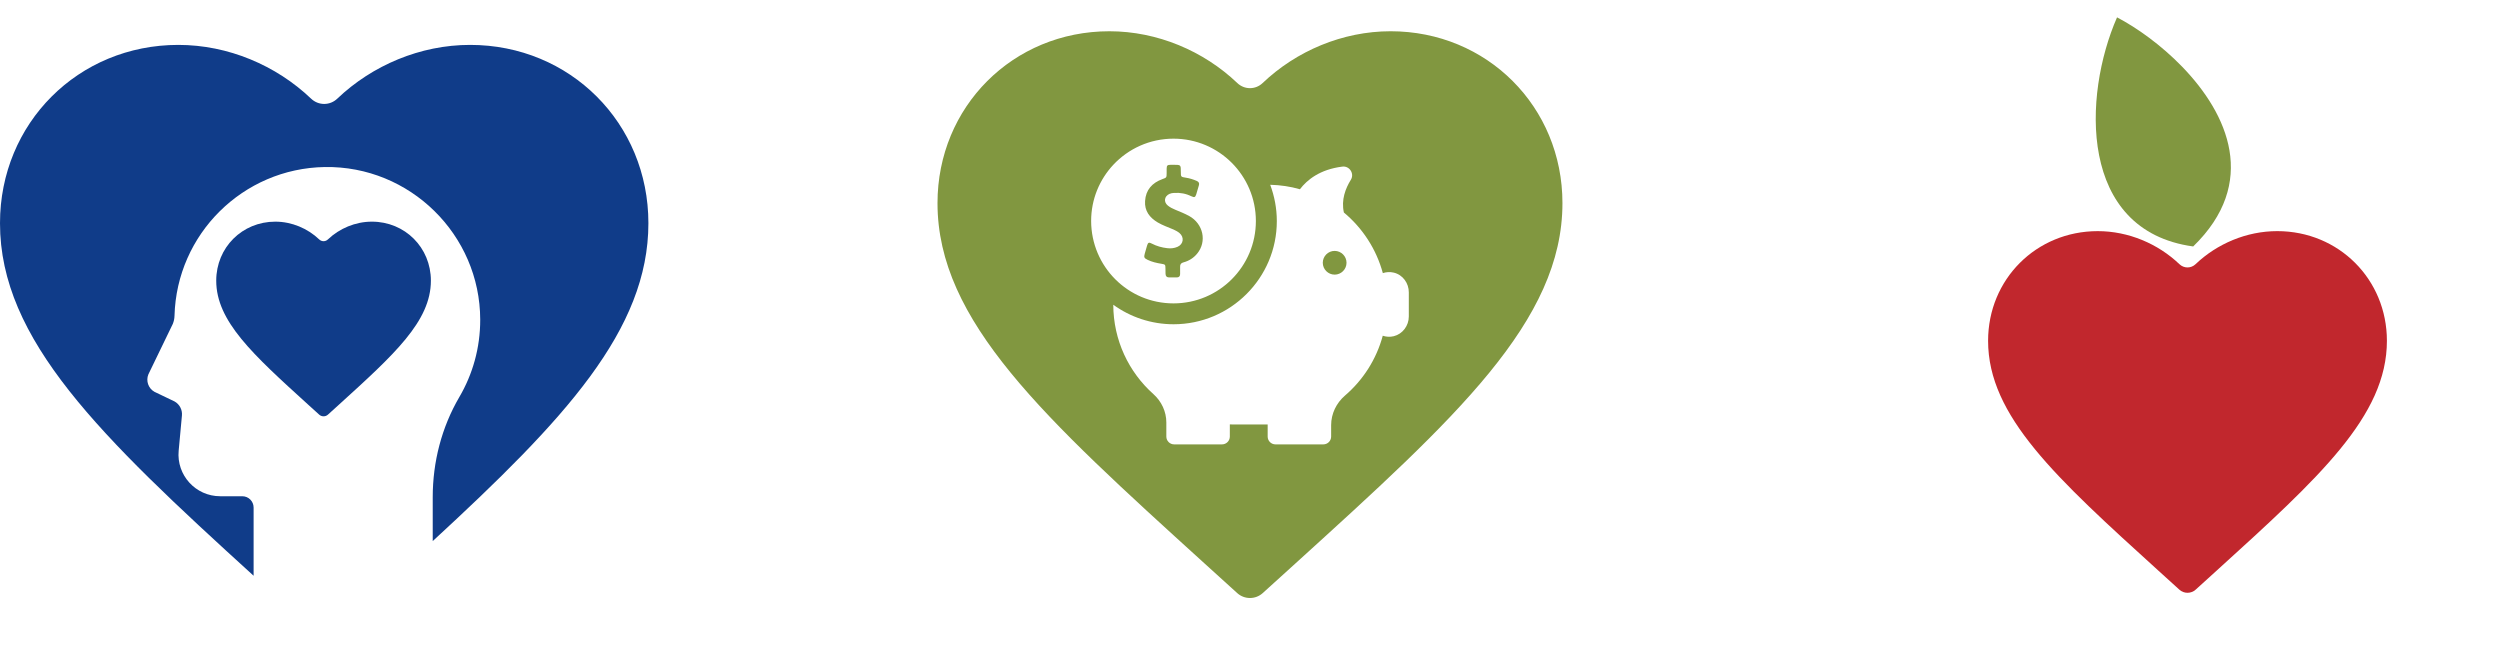
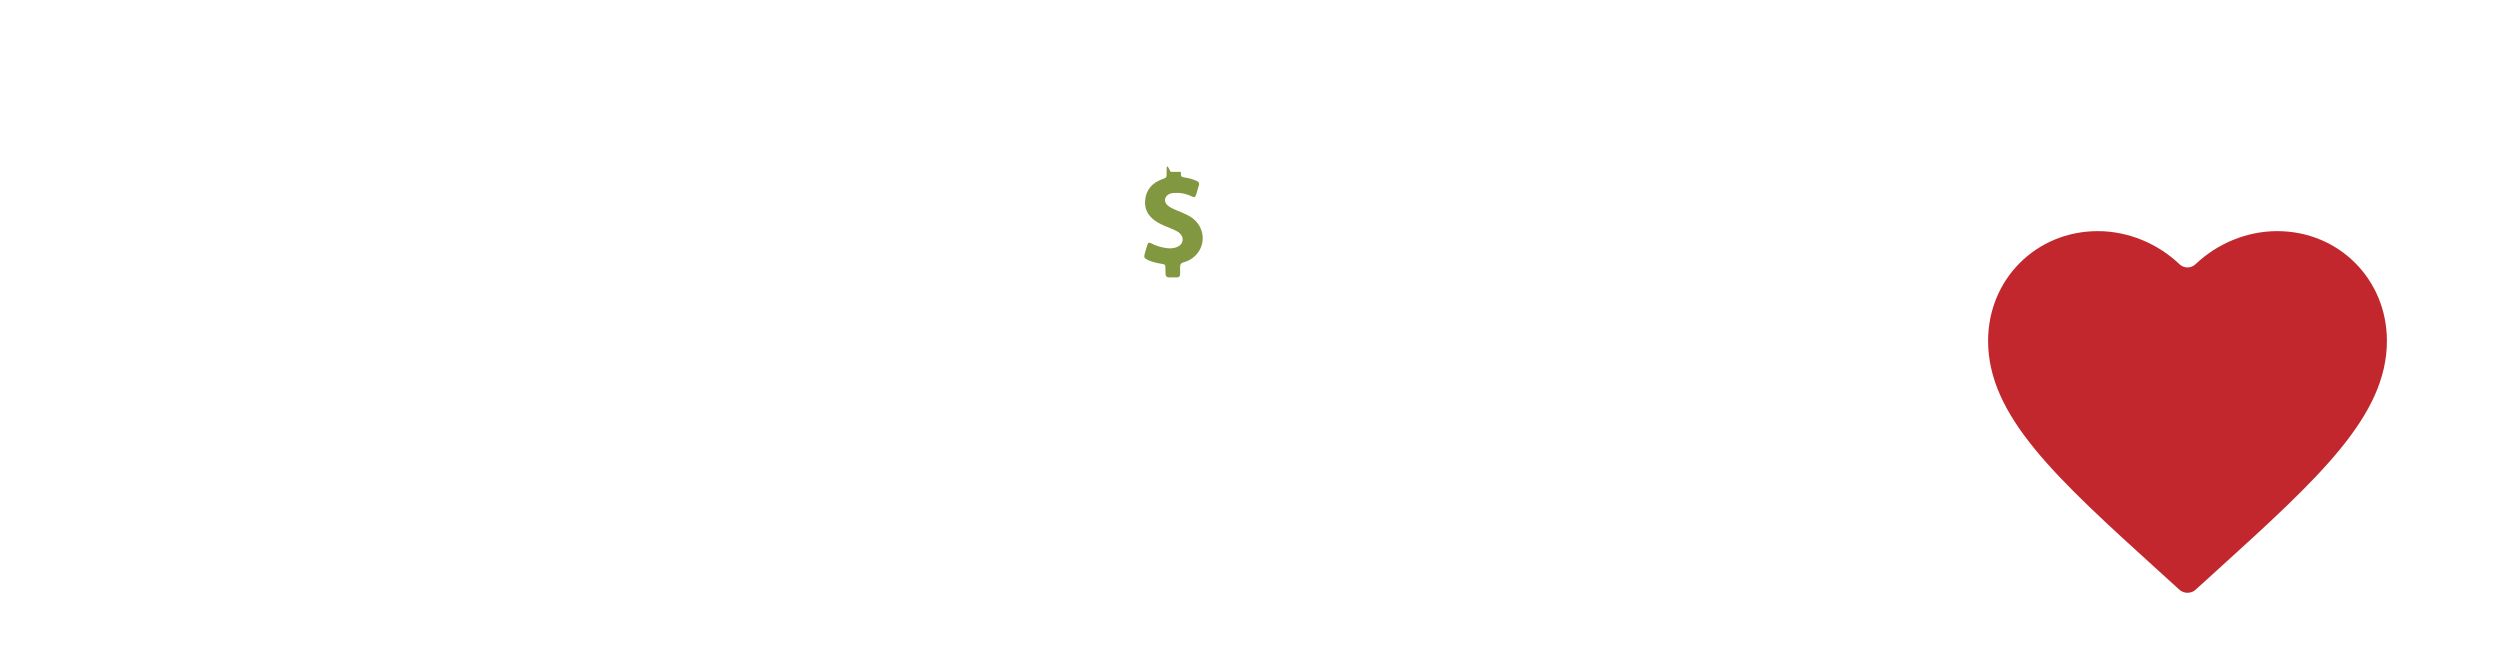
<svg xmlns="http://www.w3.org/2000/svg" width="320" height="83" viewBox="0 0 320 83" fill="none">
  <path fill-rule="evenodd" clip-rule="evenodd" d="M276.299 73.065L278.957 75.475C279.548 76.012 280.45 76.012 281.042 75.477L283.701 73.065C296.846 61.133 305.524 53.257 305.524 43.623C305.524 35.749 299.359 29.584 291.486 29.584C287.563 29.584 283.779 31.197 281.032 33.816C280.449 34.372 279.55 34.371 278.967 33.816C276.221 31.197 272.437 29.585 268.514 29.585C260.64 29.585 254.476 35.748 254.476 43.622C254.476 53.258 263.154 61.132 276.299 73.065" fill="#C1272D" />
-   <path fill-rule="evenodd" clip-rule="evenodd" d="M279.307 8.529C276.623 5.762 273.529 3.555 270.983 2.223C270.98 2.227 270.978 2.231 270.975 2.235C266.595 12.242 266.009 29.51 280.706 31.544C280.715 31.544 280.722 31.546 280.728 31.547C289.109 23.411 285.21 14.617 279.307 8.529" fill="#819740" />
-   <path fill-rule="evenodd" clip-rule="evenodd" d="M60.174 5.747C53.793 5.746 47.642 8.369 43.173 12.627C42.228 13.531 40.764 13.53 39.818 12.627C35.353 8.368 29.201 5.747 22.823 5.747C10.02 5.747 -0.002 15.769 3.8455e-07 28.57C-0.002 43.483 12.798 55.814 32.462 73.697L32.462 64.967C32.462 64.166 31.813 63.519 31.014 63.519L28.178 63.518C25.041 63.518 22.58 60.82 22.869 57.695L23.288 53.178C23.354 52.451 22.987 51.751 22.353 51.391L19.765 50.149C18.982 49.705 18.652 48.746 18.994 47.914L22.115 41.468C22.253 41.134 22.329 40.776 22.337 40.417C22.616 29.962 31.095 21.549 41.576 21.38C52.454 21.204 61.451 30.036 61.468 40.915C61.474 44.53 60.499 47.915 58.794 50.823C56.526 54.699 55.389 59.137 55.389 63.632V69.258C72.281 53.699 82.995 42.22 82.995 28.57C82.995 15.769 72.973 5.747 60.174 5.747" fill="#103C89" />
-   <path fill-rule="evenodd" clip-rule="evenodd" d="M39.423 51.775L40.853 53.071C41.173 53.361 41.659 53.361 41.976 53.073L43.408 51.775C50.483 45.351 55.153 41.113 55.154 35.926C55.154 31.688 51.836 28.37 47.599 28.372C45.486 28.372 43.449 29.239 41.97 30.648C41.657 30.948 41.173 30.948 40.861 30.649C39.381 29.238 37.345 28.37 35.233 28.372C30.994 28.372 27.677 31.689 27.678 35.926C27.677 41.113 32.348 45.352 39.423 51.775" fill="#103C89" />
-   <path fill-rule="evenodd" clip-rule="evenodd" d="M170.835 32.115C169.999 32.115 169.316 32.798 169.316 33.634C169.316 34.47 169.999 35.153 170.835 35.153C171.671 35.153 172.355 34.47 172.355 33.634C172.355 32.798 171.671 32.115 170.835 32.115" fill="#819740" />
-   <path fill-rule="evenodd" clip-rule="evenodd" d="M146.894 33.258C147.456 33.532 148.058 33.664 148.679 33.767C149.159 33.848 149.169 33.869 149.179 34.368C149.189 34.593 149.189 34.827 149.189 35.051C149.199 35.337 149.331 35.5 149.628 35.51C149.964 35.52 150.3 35.52 150.637 35.51C150.912 35.51 151.055 35.357 151.055 35.083C151.055 34.766 151.065 34.45 151.055 34.144C151.045 33.828 151.177 33.664 151.483 33.583C152.177 33.399 152.779 33.023 153.237 32.462C154.511 30.922 154.022 28.649 152.217 27.65C151.657 27.344 151.055 27.099 150.454 26.854C150.107 26.712 149.771 26.547 149.485 26.313C148.914 25.855 149.026 25.111 149.7 24.815C149.883 24.734 150.087 24.702 150.29 24.693C151.076 24.641 151.82 24.785 152.523 25.131C152.88 25.304 152.992 25.253 153.115 24.887C153.237 24.498 153.349 24.101 153.46 23.714C153.543 23.449 153.44 23.275 153.196 23.163C152.748 22.97 152.279 22.816 151.79 22.745C151.147 22.643 151.147 22.643 151.147 22.001C151.147 21.094 151.147 21.094 150.24 21.094H149.842C149.413 21.104 149.343 21.175 149.331 21.603V22.174C149.323 22.735 149.323 22.735 148.782 22.929C147.466 23.408 146.66 24.305 146.569 25.733C146.487 26.997 147.15 27.853 148.19 28.474C148.833 28.852 149.536 29.087 150.219 29.382C150.484 29.506 150.739 29.637 150.964 29.821C151.616 30.361 151.494 31.259 150.719 31.595C150.3 31.779 149.863 31.82 149.413 31.768C148.711 31.687 148.048 31.503 147.425 31.178C147.059 30.983 146.947 31.034 146.825 31.433C146.721 31.779 146.62 32.126 146.528 32.472C146.405 32.931 146.446 33.043 146.894 33.258" fill="#819740" />
-   <path fill-rule="evenodd" clip-rule="evenodd" d="M177.997 4C171.848 4 165.918 6.527 161.614 10.631C160.7 11.503 159.292 11.501 158.379 10.632C154.075 6.527 148.146 4.001 141.999 4.001C129.659 4.001 120 13.66 120 25.997C120 41.098 133.599 53.436 154.197 72.136L158.362 75.914C159.289 76.754 160.703 76.755 161.63 75.914L165.798 72.136C186.397 53.437 199.993 41.097 199.993 25.998C199.993 13.66 190.334 4 177.997 4V4ZM142.511 21.084C144.438 19.033 147.17 17.749 150.209 17.749C156.03 17.749 160.752 22.47 160.752 28.292C160.752 34.114 156.03 38.834 150.209 38.834C144.387 38.834 139.676 34.123 139.666 28.28C139.666 25.498 140.747 22.97 142.511 21.084V21.084ZM180.328 40.506C180.328 41.688 179.542 42.75 178.401 43.035C177.901 43.157 177.422 43.116 176.993 42.973C176.178 46.002 174.465 48.653 172.16 50.631C171.049 51.589 170.386 52.955 170.386 54.424V55.882C170.386 56.432 169.938 56.881 169.387 56.881H163.26C162.708 56.881 162.261 56.432 162.261 55.882V54.332H157.835C157.693 54.332 157.559 54.322 157.418 54.322V55.882C157.418 56.432 156.969 56.881 156.417 56.881H150.291C149.739 56.881 149.291 56.432 149.291 55.882V54.078C149.291 52.68 148.669 51.365 147.629 50.438C144.488 47.634 142.51 43.555 142.5 39.008C144.672 40.577 147.342 41.505 150.219 41.505C157.508 41.505 163.433 35.581 163.433 28.302C163.433 26.66 163.126 25.099 162.586 23.652C163.901 23.683 165.177 23.876 166.39 24.224C167.307 23.019 168.949 21.684 171.814 21.327C172.741 21.204 173.395 22.235 172.905 23.019C172.232 24.1 171.651 25.579 172.017 27.201C174.404 29.188 176.167 31.881 177.004 34.96C177.432 34.817 177.911 34.776 178.411 34.898C179.562 35.173 180.338 36.255 180.328 37.437V40.506Z" fill="#819740" />
+   <path fill-rule="evenodd" clip-rule="evenodd" d="M146.894 33.258C147.456 33.532 148.058 33.664 148.679 33.767C149.159 33.848 149.169 33.869 149.179 34.368C149.189 34.593 149.189 34.827 149.189 35.051C149.199 35.337 149.331 35.5 149.628 35.51C149.964 35.52 150.3 35.52 150.637 35.51C150.912 35.51 151.055 35.357 151.055 35.083C151.055 34.766 151.065 34.45 151.055 34.144C151.045 33.828 151.177 33.664 151.483 33.583C152.177 33.399 152.779 33.023 153.237 32.462C154.511 30.922 154.022 28.649 152.217 27.65C151.657 27.344 151.055 27.099 150.454 26.854C150.107 26.712 149.771 26.547 149.485 26.313C148.914 25.855 149.026 25.111 149.7 24.815C149.883 24.734 150.087 24.702 150.29 24.693C151.076 24.641 151.82 24.785 152.523 25.131C152.88 25.304 152.992 25.253 153.115 24.887C153.237 24.498 153.349 24.101 153.46 23.714C153.543 23.449 153.44 23.275 153.196 23.163C152.748 22.97 152.279 22.816 151.79 22.745C151.147 22.643 151.147 22.643 151.147 22.001H149.842C149.413 21.104 149.343 21.175 149.331 21.603V22.174C149.323 22.735 149.323 22.735 148.782 22.929C147.466 23.408 146.66 24.305 146.569 25.733C146.487 26.997 147.15 27.853 148.19 28.474C148.833 28.852 149.536 29.087 150.219 29.382C150.484 29.506 150.739 29.637 150.964 29.821C151.616 30.361 151.494 31.259 150.719 31.595C150.3 31.779 149.863 31.82 149.413 31.768C148.711 31.687 148.048 31.503 147.425 31.178C147.059 30.983 146.947 31.034 146.825 31.433C146.721 31.779 146.62 32.126 146.528 32.472C146.405 32.931 146.446 33.043 146.894 33.258" fill="#819740" />
</svg>